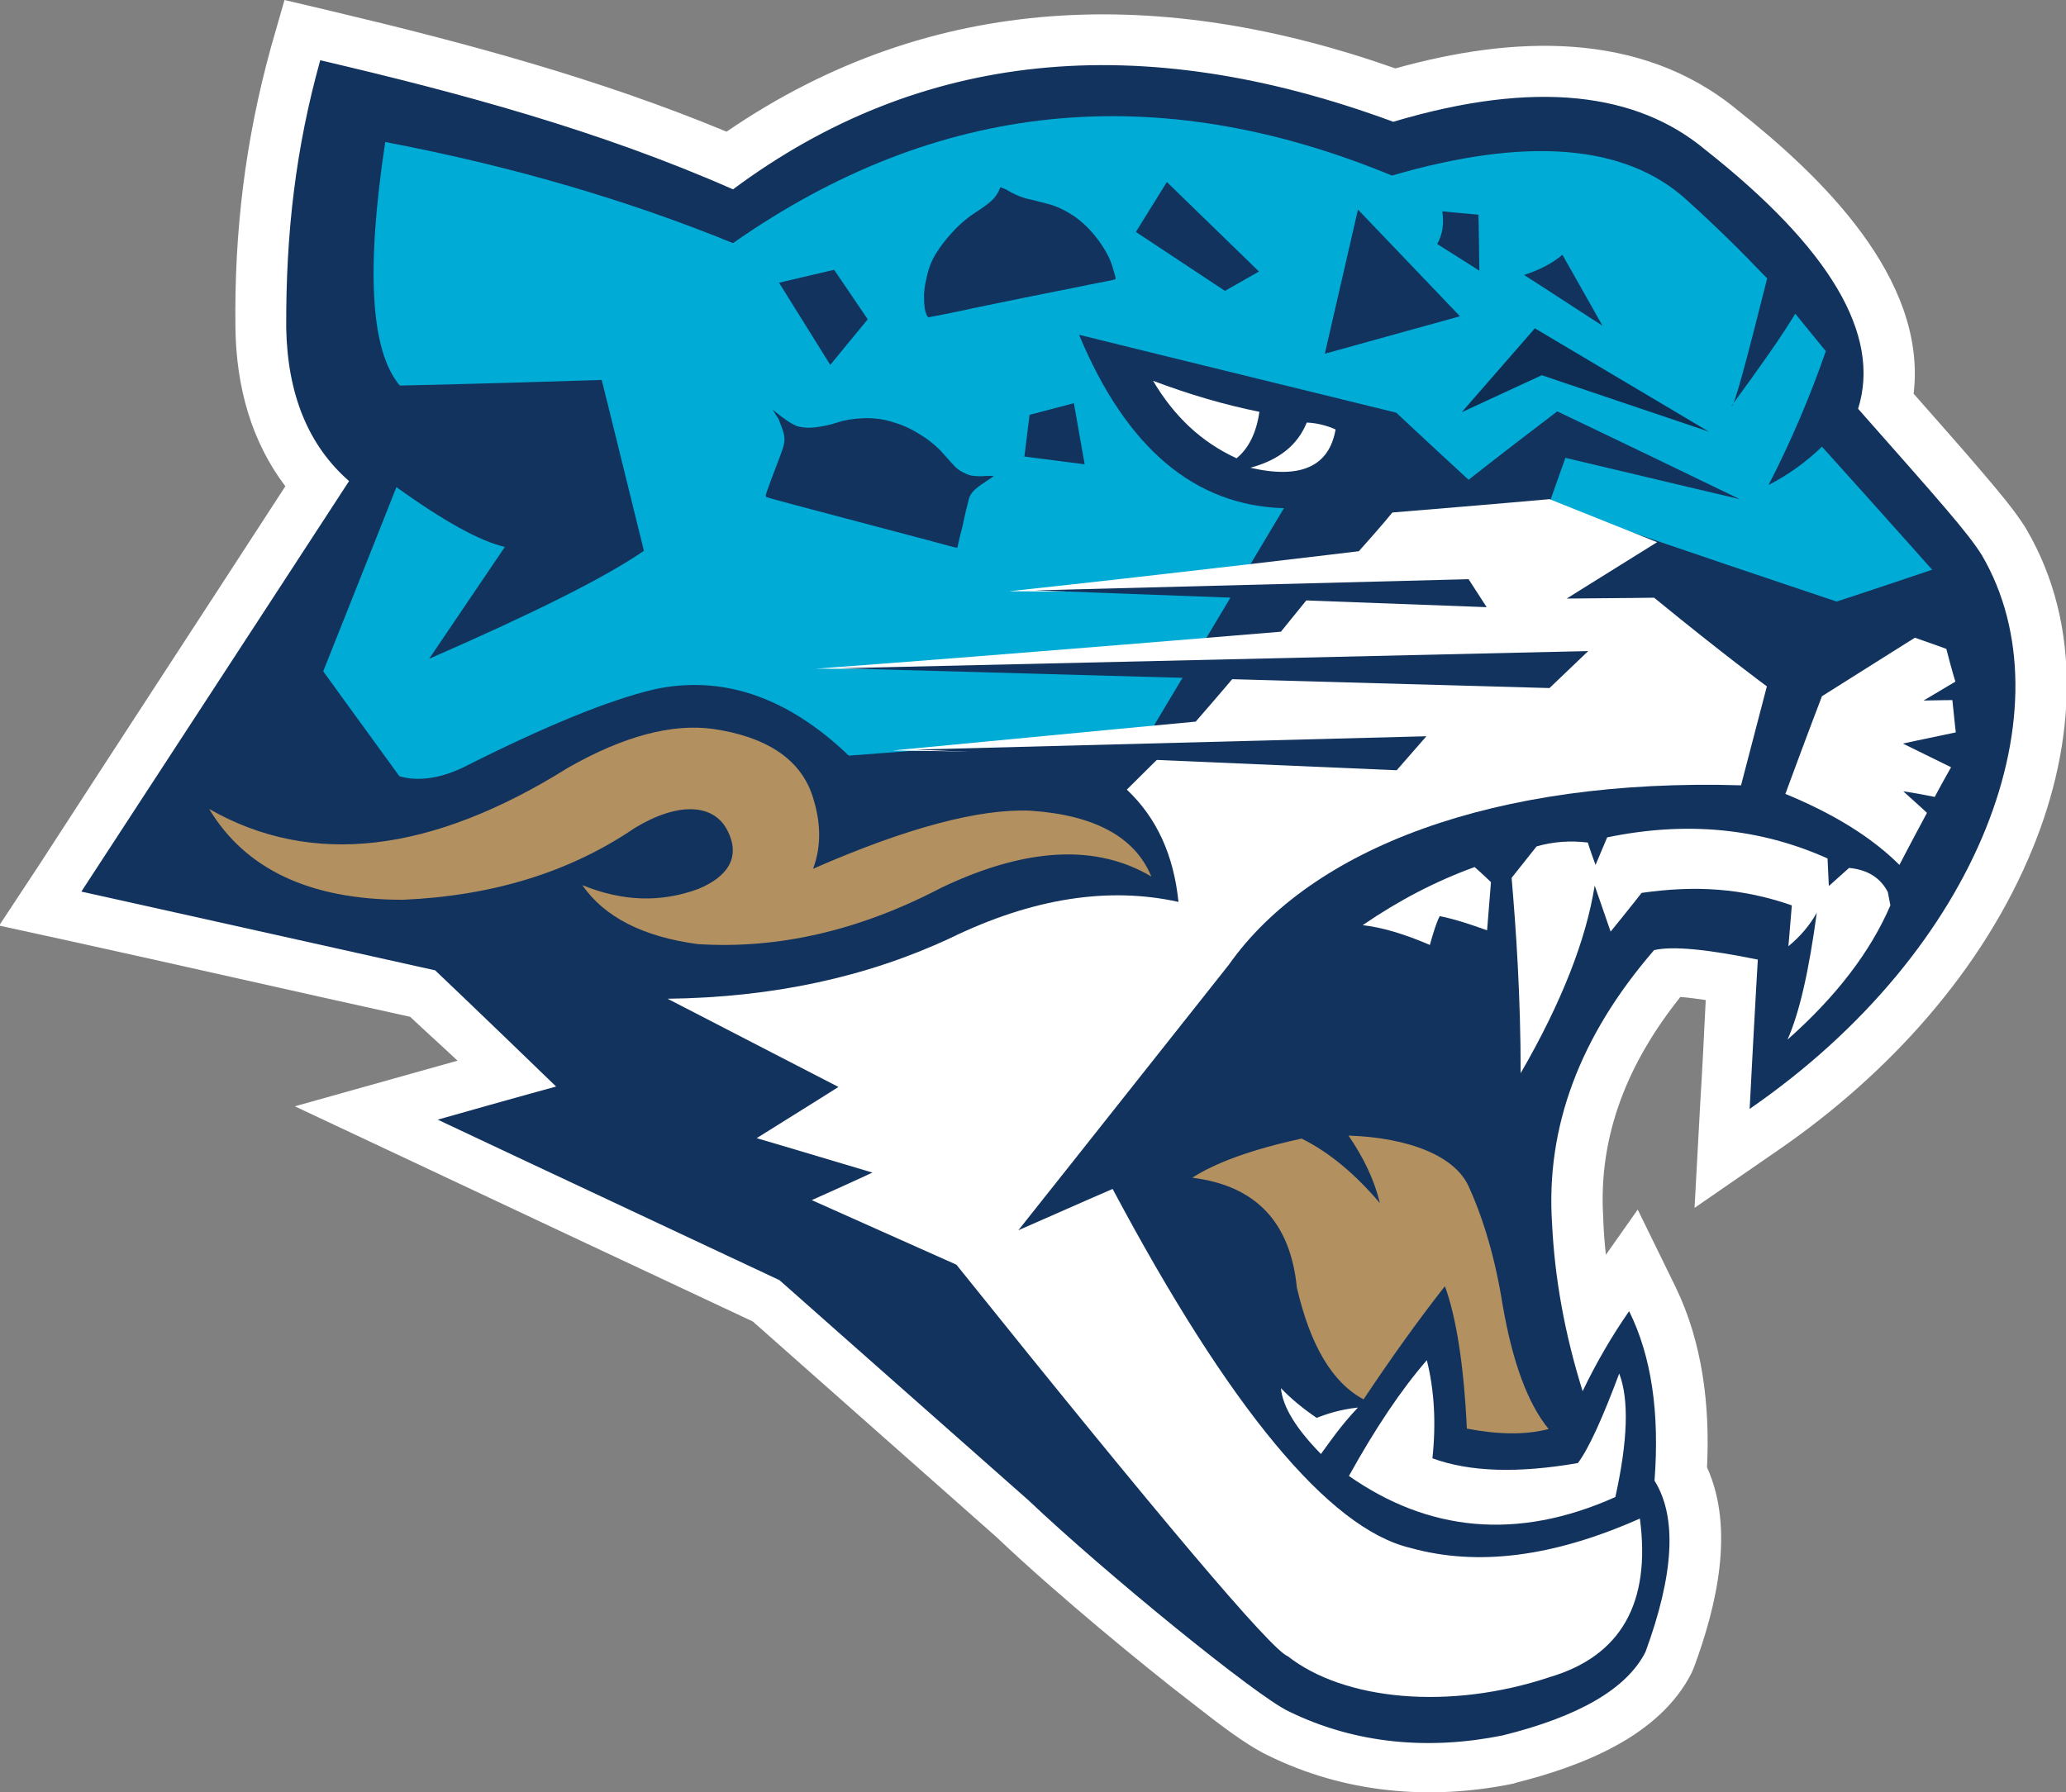
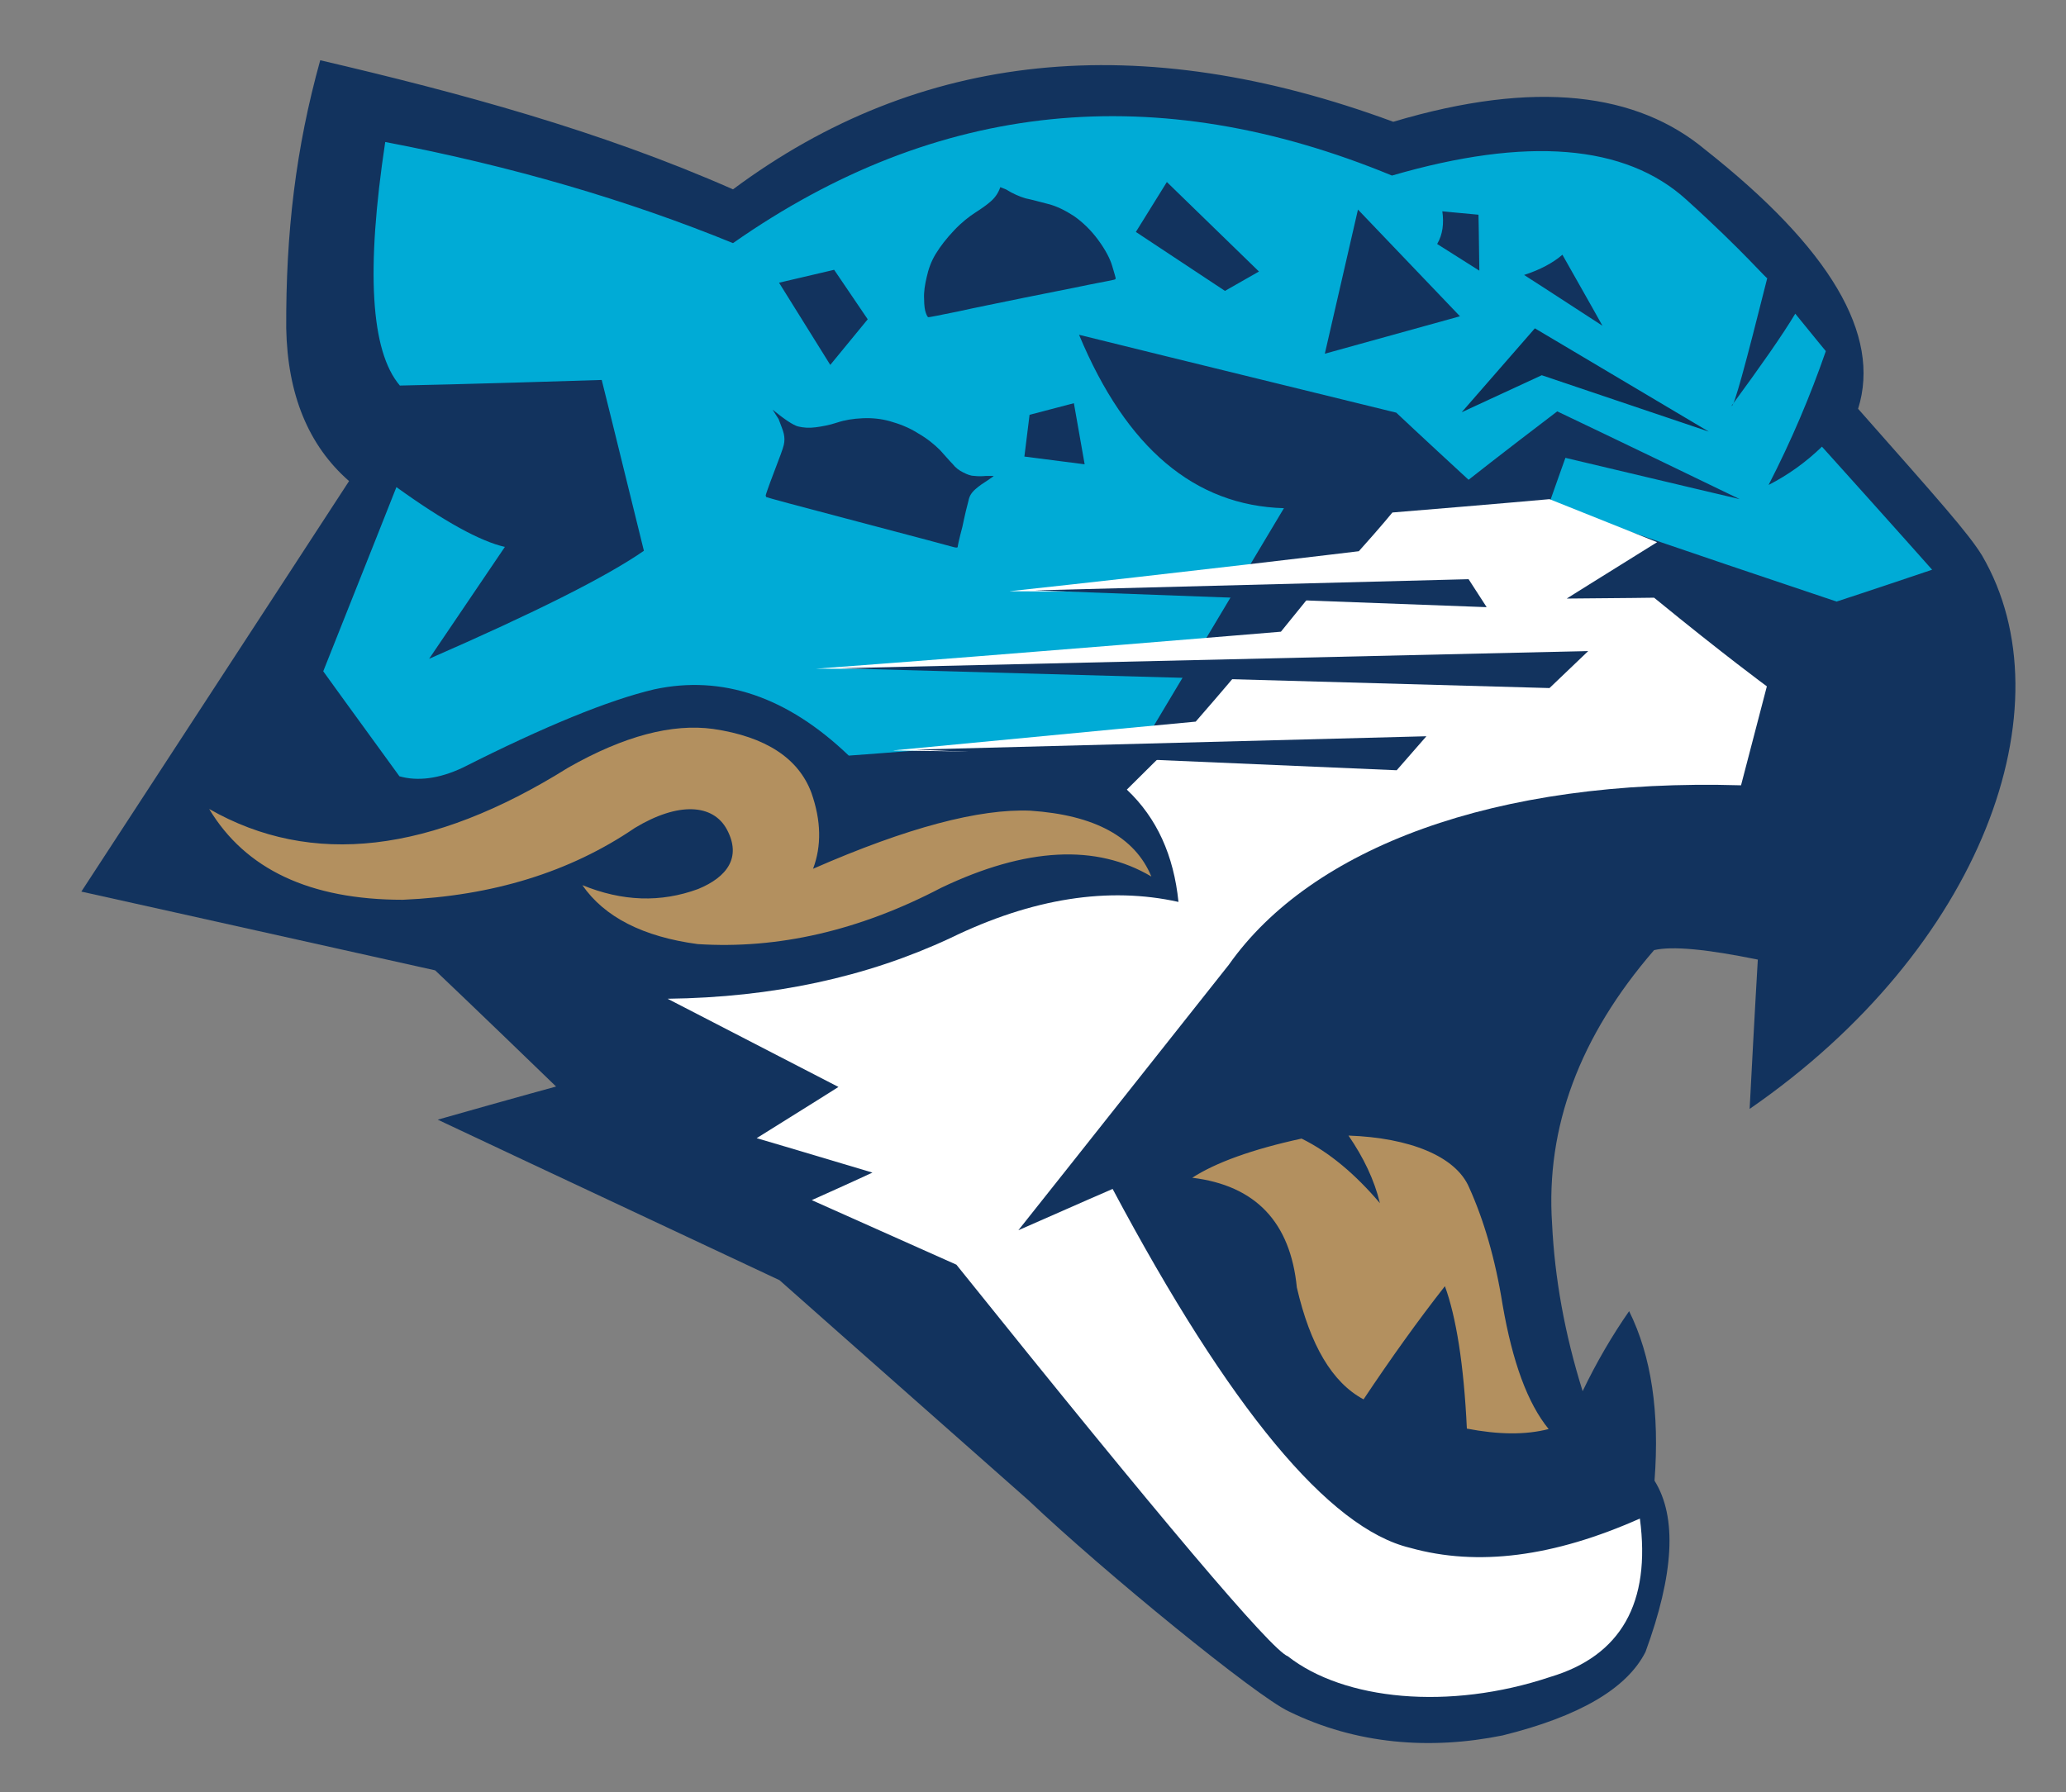
<svg xmlns="http://www.w3.org/2000/svg" version="1.1" id="Слой_1" x="0px" y="0px" viewBox="0 0 480 416.5" style="enable-background:new 0 0 480 416.5;" xml:space="preserve">
  <rect x="0" y="0" width="480" height="416.5" fill="#808080" stroke="none" />
  <style type="text/css">
	.st0{fill-rule:evenodd;clip-rule:evenodd;fill:#FFFFFF;}
	.st1{fill-rule:evenodd;clip-rule:evenodd;fill:#12335E;}
	.st2{fill-rule:evenodd;clip-rule:evenodd;fill:#00ABD6;}
	.st3{fill-rule:evenodd;clip-rule:evenodd;fill:#B3905F;}
	.st4{fill-rule:evenodd;clip-rule:evenodd;fill:#0F2D53;}
</style>
-   <path class="st0" d="M66.3,113c-7.9-10.4-11.4-23.1-11.6-36.7C54.4,53.8,57,32.5,63,10.8L66.1,0l11,2.6c31.2,7.4,62.1,15.7,91.7,28  C216.7-2.2,270.1-3.2,324.2,15.9c26.8-7.5,56.8-9.1,79.5,9.7c19.1,15.1,44.1,39,40.9,65.9c5.5,6.3,11.1,12.5,16.5,18.9  c3.3,3.9,6.9,8.1,9.6,12.4l0.1,0.2c13.3,22.7,11.2,50.2,1.6,73.8c-11.6,28.7-33.8,52.9-59,70.3l-19.7,13.6l1.3-23.9  c0.5-8.1,0.9-16.2,1.3-24.4c-2.1-0.3-4.2-0.6-5.9-0.7c-11.9,14.9-19.2,31.9-17.9,51.5v0.3c0.1,2.7,0.3,5.4,0.6,8.1l7.4-10.5l8.8,18  c6.3,13,8,27.7,7.3,41.9c6.5,14.3,2.2,32.3-3,46.4l-0.3,0.7l-0.3,0.7c-7.5,14.8-25.7,21.7-40.8,25.5l-0.3,0.1l-0.3,0.1  c-19.4,4-39.3,2.2-57.1-6.6c-5.2-2.5-11.7-7.6-16.2-11.1c-7.7-5.9-15.3-12.1-22.7-18.3c-8.2-6.9-16.4-14-24.2-21.4  c-18.8-16.6-37.6-33.3-56.5-50c-26-12.2-52-24.4-77.9-36.6l-28.5-13.4l30.3-8.5l7.5-2.1c-3.6-3.4-7.4-6.8-11-10.2  c-26.4-5.8-52.6-11.8-79-17.6l-16.5-3.6L9.1,201C28.2,171.5,47.3,142.3,66.3,113L66.3,113z" />
  <path class="st1" d="M101.1,225.5c-54.7-12.2-82.2-18.3-82.2-18.3c41.5-63.6,62.2-95.4,62.2-95.4c-9.5-8.3-14.3-20.2-14.6-35.5  c-0.1-22.2,2.2-41.8,7.9-62.3c32.5,7.6,64.8,16.3,95.9,30c43.3-32.2,94.4-37.5,153.4-15.7c33.2-9.9,56.7-6.7,72.5,6.5  c29,22.9,40.9,43,35.5,60.2c18.9,21.4,25.6,28.9,28.8,34.1c20.4,35-0.1,91.4-54,128.6c1.2-23.1,1.9-34.7,1.9-34.7  c-11.8-2.4-19.8-3.2-24.1-2.2c-17.3,20-25.2,41.2-23.7,63.6c0.6,12.5,2.9,25.5,7.1,38.9c3.2-6.7,6.9-13,10.8-18.6  c5.2,10.5,7.1,23.6,5.9,39.4c5.3,8.5,4.5,21.8-2.1,39.8c-4.3,8.5-15.4,15-33.2,19.4c-16.8,3.4-34,2.1-49.7-5.6  c-7.5-3.5-42.7-32.2-60.4-49c-38.6-34.1-57.9-51.2-57.9-51.2c-52.9-24.8-79.4-37.3-79.4-37.3c18.3-5.2,27.5-7.7,27.5-7.7  C110.5,234.4,101.1,225.5,101.1,225.5L101.1,225.5z" />
  <path class="st2" d="M265.6,172.8l-39.7,0.6c-19.1,1.5-28.7,2.2-28.7,2.2c-14.3-13.7-29.4-18.8-45.2-15.4  c-10.6,2.5-25.5,8.6-44.5,18.2c-5.5,2.6-10.5,3.2-14.7,2C81,164.2,75.1,156,75.1,156c11.4-28.6,17-42.8,17-42.8  c11.1,8,19.5,12.6,25.2,13.9c-11.7,17.3-17.6,26-17.6,26c24.5-10.7,41.1-19,49.9-25.1c-6.5-26.5-9.8-39.7-9.8-39.7  c-31.2,1-46.9,1.3-46.9,1.3c-6.8-8-7.9-26.8-3.4-56.6c29.4,5.6,56.3,13.5,80.8,23.5c47.4-33.2,98.4-38.3,153.1-15.7  c31.3-9.1,54.2-7.3,68.4,5.6c13.3,12,19.2,19.1,18.8,18.2c-5.1,20.3-7.8,30.3-8.3,29.7c6.9-9.4,11.8-16.4,14.8-21.4  c4.7,5.8,7.1,8.7,7.1,8.7c-3.6,10.4-8,20.8-13.3,31.1c4.5-2.3,8.7-5.3,12.4-8.9c17.1,19,25.6,28.6,25.6,28.6  c-14.8,5-22.2,7.4-22.2,7.4c-35-11.7-66.8-22.7-66.8-22.7c2.5-7.1,3.8-10.7,3.8-10.7c26.9,6.4,40.5,9.6,40.5,9.6  c-28.3-13.7-42.4-20.4-42.4-20.4c-13.8,10.5-20.6,15.9-20.6,15.9c-11.3-10.4-16.8-15.6-16.8-15.6c-49.1-12-73.7-18.1-73.7-18.1  c11,26.4,26.9,39.7,47.6,40.3C276.4,154.7,265.6,172.8,265.6,172.8L265.6,172.8z" />
  <path class="st0" d="M410.5,159.5c-4,15.4-6,23-6,23c-57.3-1.7-99.9,14.6-119,41.7c-32.6,41.2-48.9,61.7-48.9,61.7  c14.5-6.4,21.9-9.6,21.9-9.6c27.2,51.1,50.3,78.9,69.1,83.4c15.7,4.4,33.4,2.1,53.4-6.8c2.6,19.6-4.4,31.9-20.8,36.8  c-23.6,7.9-48,5.4-61-4.8c-3.8-1.4-29.5-31.8-77-91l-33.6-15c9.4-4.2,14.1-6.4,14.1-6.4c-18-5.4-26.9-8-26.9-8  c12.7-7.9,19-11.9,19-11.9c-26.5-13.7-39.7-20.5-39.7-20.5c24.4-0.3,46.2-5,65.7-14.1c19.1-9.3,36.8-12,53-8.4  c-1.1-10.8-5-19.5-12-26.1c5.5-5.5,8.3-8.2,8.3-8.2l-62.7-0.9c46.9-4.5,70.4-6.7,70.4-6.7c6.8-7.8,10.1-11.8,10.1-11.8  c-65.5-0.4-98.3-0.5-98.3-0.5c47.2-3.5,108-8.6,108-8.6c4.8-5.9,7.2-8.9,7.2-8.9c-46.9-0.4-70.3-0.5-70.3-0.5  c39-4.2,81.2-9.3,81.2-9.3c5.3-5.9,7.8-9,7.8-9c24.4-2,36.5-3.1,36.5-3.1c16.7,6.7,25,10,25,10c-14,8.7-21,13.1-21,13.1  c13.6-0.1,20.3-0.2,20.3-0.2C400.8,152.4,410.5,159.5,410.5,159.5L410.5,159.5z" />
  <path class="st1" d="M195,155.3l165,4.6l9-8.6L195,155.3z M212.8,174.2l111.7,4.8l6.9-7.9L212.8,174.2z M240.5,137.2l104.9,3.9  l-4.2-6.5L240.5,137.2z" />
-   <path class="st0" d="M292.6,95.7c-0.7,4.9-2.5,8.5-5.3,10.8c-8.1-3.7-14.5-9.7-19.4-18C276.4,91.7,284.6,94.1,292.6,95.7L292.6,95.7  z M303.6,98.2c2.4,0.1,4.7,0.7,6.7,1.6c-1.5,8.6-8.1,11.6-19.8,8.9C297.2,106.9,301.5,103.4,303.6,98.2L303.6,98.2z M441.3,201  c-6.4-6.4-15.3-11.9-26.5-16.5c5.6-15.2,8.5-22.7,8.5-22.7c14.4-9.1,21.6-13.6,21.6-13.6c4.9,1.7,7.3,2.6,7.3,2.6  c1.3,5.1,2.1,7.6,2.1,7.6c-5,3-7.4,4.4-7.4,4.4c4.5-0.1,6.7-0.1,6.7-0.1c0.5,5,0.8,7.5,0.8,7.5c-8.2,1.7-12.3,2.6-12.3,2.6  c7.5,3.7,11.2,5.5,11.2,5.5c-2.6,4.6-3.8,6.9-3.8,6.9c-4.9-1-7.3-1.3-7.3-1.3c3.7,3.3,5.5,5,5.5,5C443.4,196.9,441.3,201,441.3,201  L441.3,201z M376.2,319.2c2.3,6,2,15.6-0.9,28.7c-23,10.3-43.6,7.9-61.9-4.9c6.1-11,12.1-20,18.1-26.9c1.7,6.8,2.2,14.4,1.3,22.8  c8.7,3.2,20,3.5,33.8,1.1C369.2,336.5,372.3,329.6,376.2,319.2L376.2,319.2z M297.6,322.6c0.4,4.3,3.5,9.4,9.3,15.3  c1.9-2.6,4.6-6.6,8.6-10.8c-4.5,0.5-7.5,1.6-9.6,2.4C302.8,327.4,300,325.1,297.6,322.6z M345.5,216.2c0.6-7.5,0.9-11.2,0.9-11.2  c-2.5-2.4-3.8-3.5-3.8-3.5c-9.1,3.3-17.7,7.8-26,13.5c4.4,0.5,9.6,2,15.6,4.6c0.9-3.2,1.6-5.4,2.3-6.7  C338,213.6,341.6,214.8,345.5,216.2L345.5,216.2z M368.9,195.8c-4.1-0.5-8.1-0.2-11.9,0.9c-3.9,4.9-5.8,7.3-5.8,7.3  c1,11.8,2.1,27.2,2.1,45.4c9.5-16.4,15.2-31,17.2-43.6c2.5,7.2,3.7,10.7,3.7,10.7c4.8-5.9,7.2-9,7.2-9c12.6-1.8,23.4-1.1,34.9,2.9  c-0.5,6.3-0.8,9.5-0.8,9.5c2.8-2.3,5-4.9,6.6-7.8c-1.8,13.4-4,23.2-6.8,29.5c11.4-10.1,19.3-20.5,23.9-31.2  c-0.4-2.1-0.6-3.1-0.6-3.1c-1.7-3.3-4.7-5.2-9-5.6c-3.1,2.8-4.7,4.2-4.7,4.2c-0.2-4.2-0.3-6.4-0.3-6.4c-15.8-7.1-32.9-8.7-51.2-4.9  c-1.8,4.3-2.7,6.4-2.7,6.4C369.4,197.5,368.9,195.8,368.9,195.8L368.9,195.8z" />
  <path class="st3" d="M335.7,298.9c-6.2,7.9-12.5,16.7-18.9,26.3c-7.3-3.9-12.4-12.6-15.5-26c-1.5-15.2-9.6-23.7-24.3-25.5  c5.4-3.5,13.9-6.6,25.4-9.1c6.5,3.2,12.5,8.3,18.2,15c-1.3-5.4-3.8-10.6-7.3-15.7c14.2,0.5,24.9,4.8,28,12  c3.4,7.5,6.1,16.6,7.8,27.3c2.3,13.3,5.8,22.9,10.7,28.9c-5.4,1.4-11.7,1.3-19-0.1C340.1,317.1,338.3,306,335.7,298.9L335.7,298.9z   M93.6,209.1c-21.6,0-36.6-7.1-45-21.1c23.8,13.6,51.6,10.3,83.4-9.6c13-7.4,24.2-10.3,33.7-9c12.2,1.8,19.8,6.8,22.8,14.8  c2.3,6.5,2.4,12.4,0.4,17.7c21.9-9.6,38.7-14,50.5-13.5c14.9,1,24.3,6.1,28.1,15.3c-12.8-7.6-29.1-6.8-48.8,2.6  c-19.1,10-38,14.3-56.6,13.1c-12.7-1.7-21.7-6.3-26.8-13.7c9.3,3.8,18.2,4.1,26.9,0.9c6.8-2.8,10.1-7.4,6.7-13.8  c-3.2-6-11.3-6.5-21.4-0.4C132.4,202.7,114.4,208.2,93.6,209.1z" />
  <path class="st1" d="M181,65.7l11.9,19.1l8.7-10.6l-7.8-11.5L181,65.7z M238,106.1l14,1.8l-2.5-14.2l-10.3,2.7L238,106.1z   M284.6,67.6l7.9-4.5l-21.4-20.8l-7.2,11.6L284.6,67.6z M307.8,82.2l31.4-8.7l-23.7-24.8L307.8,82.2z M333.9,56.7  c6.5,4.1,9.8,6.2,9.8,6.2c-0.1-8.7-0.2-13-0.2-13c-5.6-0.5-8.4-0.8-8.4-0.8C335.5,51.9,335.2,54.5,333.9,56.7L333.9,56.7z   M372.3,75.7c-12.1-7.9-18.2-11.8-18.2-11.8c3.7-1.2,6.7-2.8,8.9-4.7C369.2,70.1,372.3,75.7,372.3,75.7L372.3,75.7z M179.5,95.2  c2.8,2.3,4.8,3.6,5.9,3.9c1.2,0.3,2.6,0.4,4.1,0.2s3.2-0.5,5-1.1s3.7-0.9,5.9-1c2.1-0.1,4.3,0.1,6.4,0.7c2.1,0.6,4.3,1.4,6.5,2.8  c2.1,1.2,3.8,2.6,5.1,3.9c1.2,1.3,2.1,2.4,2.9,3.2c0.7,0.9,1.5,1.5,2.5,2s1.8,0.8,2.6,0.8c0.8,0.1,1.7,0.1,2.7,0h1.7  c0.2,0-0.3,0.3-1.3,1c-1.1,0.7-2,1.3-2.9,2.1s-1.4,1.6-1.6,2.7c-0.3,1.1-0.8,3.1-1.4,6c-0.8,3-1.1,4.5-1.1,4.7s-0.4,0.2-1.1,0  c-0.7-0.2-8.1-2.2-22.2-5.9s-21.1-5.6-21.2-5.7c0-0.1-0.1-0.2-0.1-0.4c0-0.1,0.6-1.9,1.9-5.3c1.3-3.4,2.1-5.5,2.3-6.4s0.2-1.7,0-2.6  c-0.2-0.9-0.7-2-1.2-3.4 M232.4,43.5c-0.4,1.2-1.1,2.3-2.1,3.2s-2.3,1.8-3.7,2.7c-1.4,0.9-3.1,2.2-4.9,4.1s-3.2,3.7-4.3,5.5  s-1.7,3.6-2.1,5.4c-0.4,1.7-0.7,3.4-0.6,5.1c0,1.6,0.2,2.7,0.4,3.2c0.2,0.6,0.4,0.9,0.5,1c0.1,0.1,2.4-0.4,6.9-1.3  c4.5-1,9.6-2,15.4-3.2s10.7-2.1,14.9-3c4.1-0.8,6.3-1.2,6.3-1.3c0.1-0.1,0.1-0.1,0.1-0.3c0-0.1-0.3-1.1-0.8-2.8  c-0.5-1.7-1.6-3.8-3.3-6.1c-1.7-2.3-3.6-4.1-5.6-5.5c-2-1.3-4-2.3-6-2.8s-3.7-1-5.2-1.3c-1.4-0.4-3-1.1-4.6-2.1" />
  <path class="st4" d="M358.2,87.2l-18.6,8.6l17-19.5l40.4,24L358.2,87.2z" />
</svg>